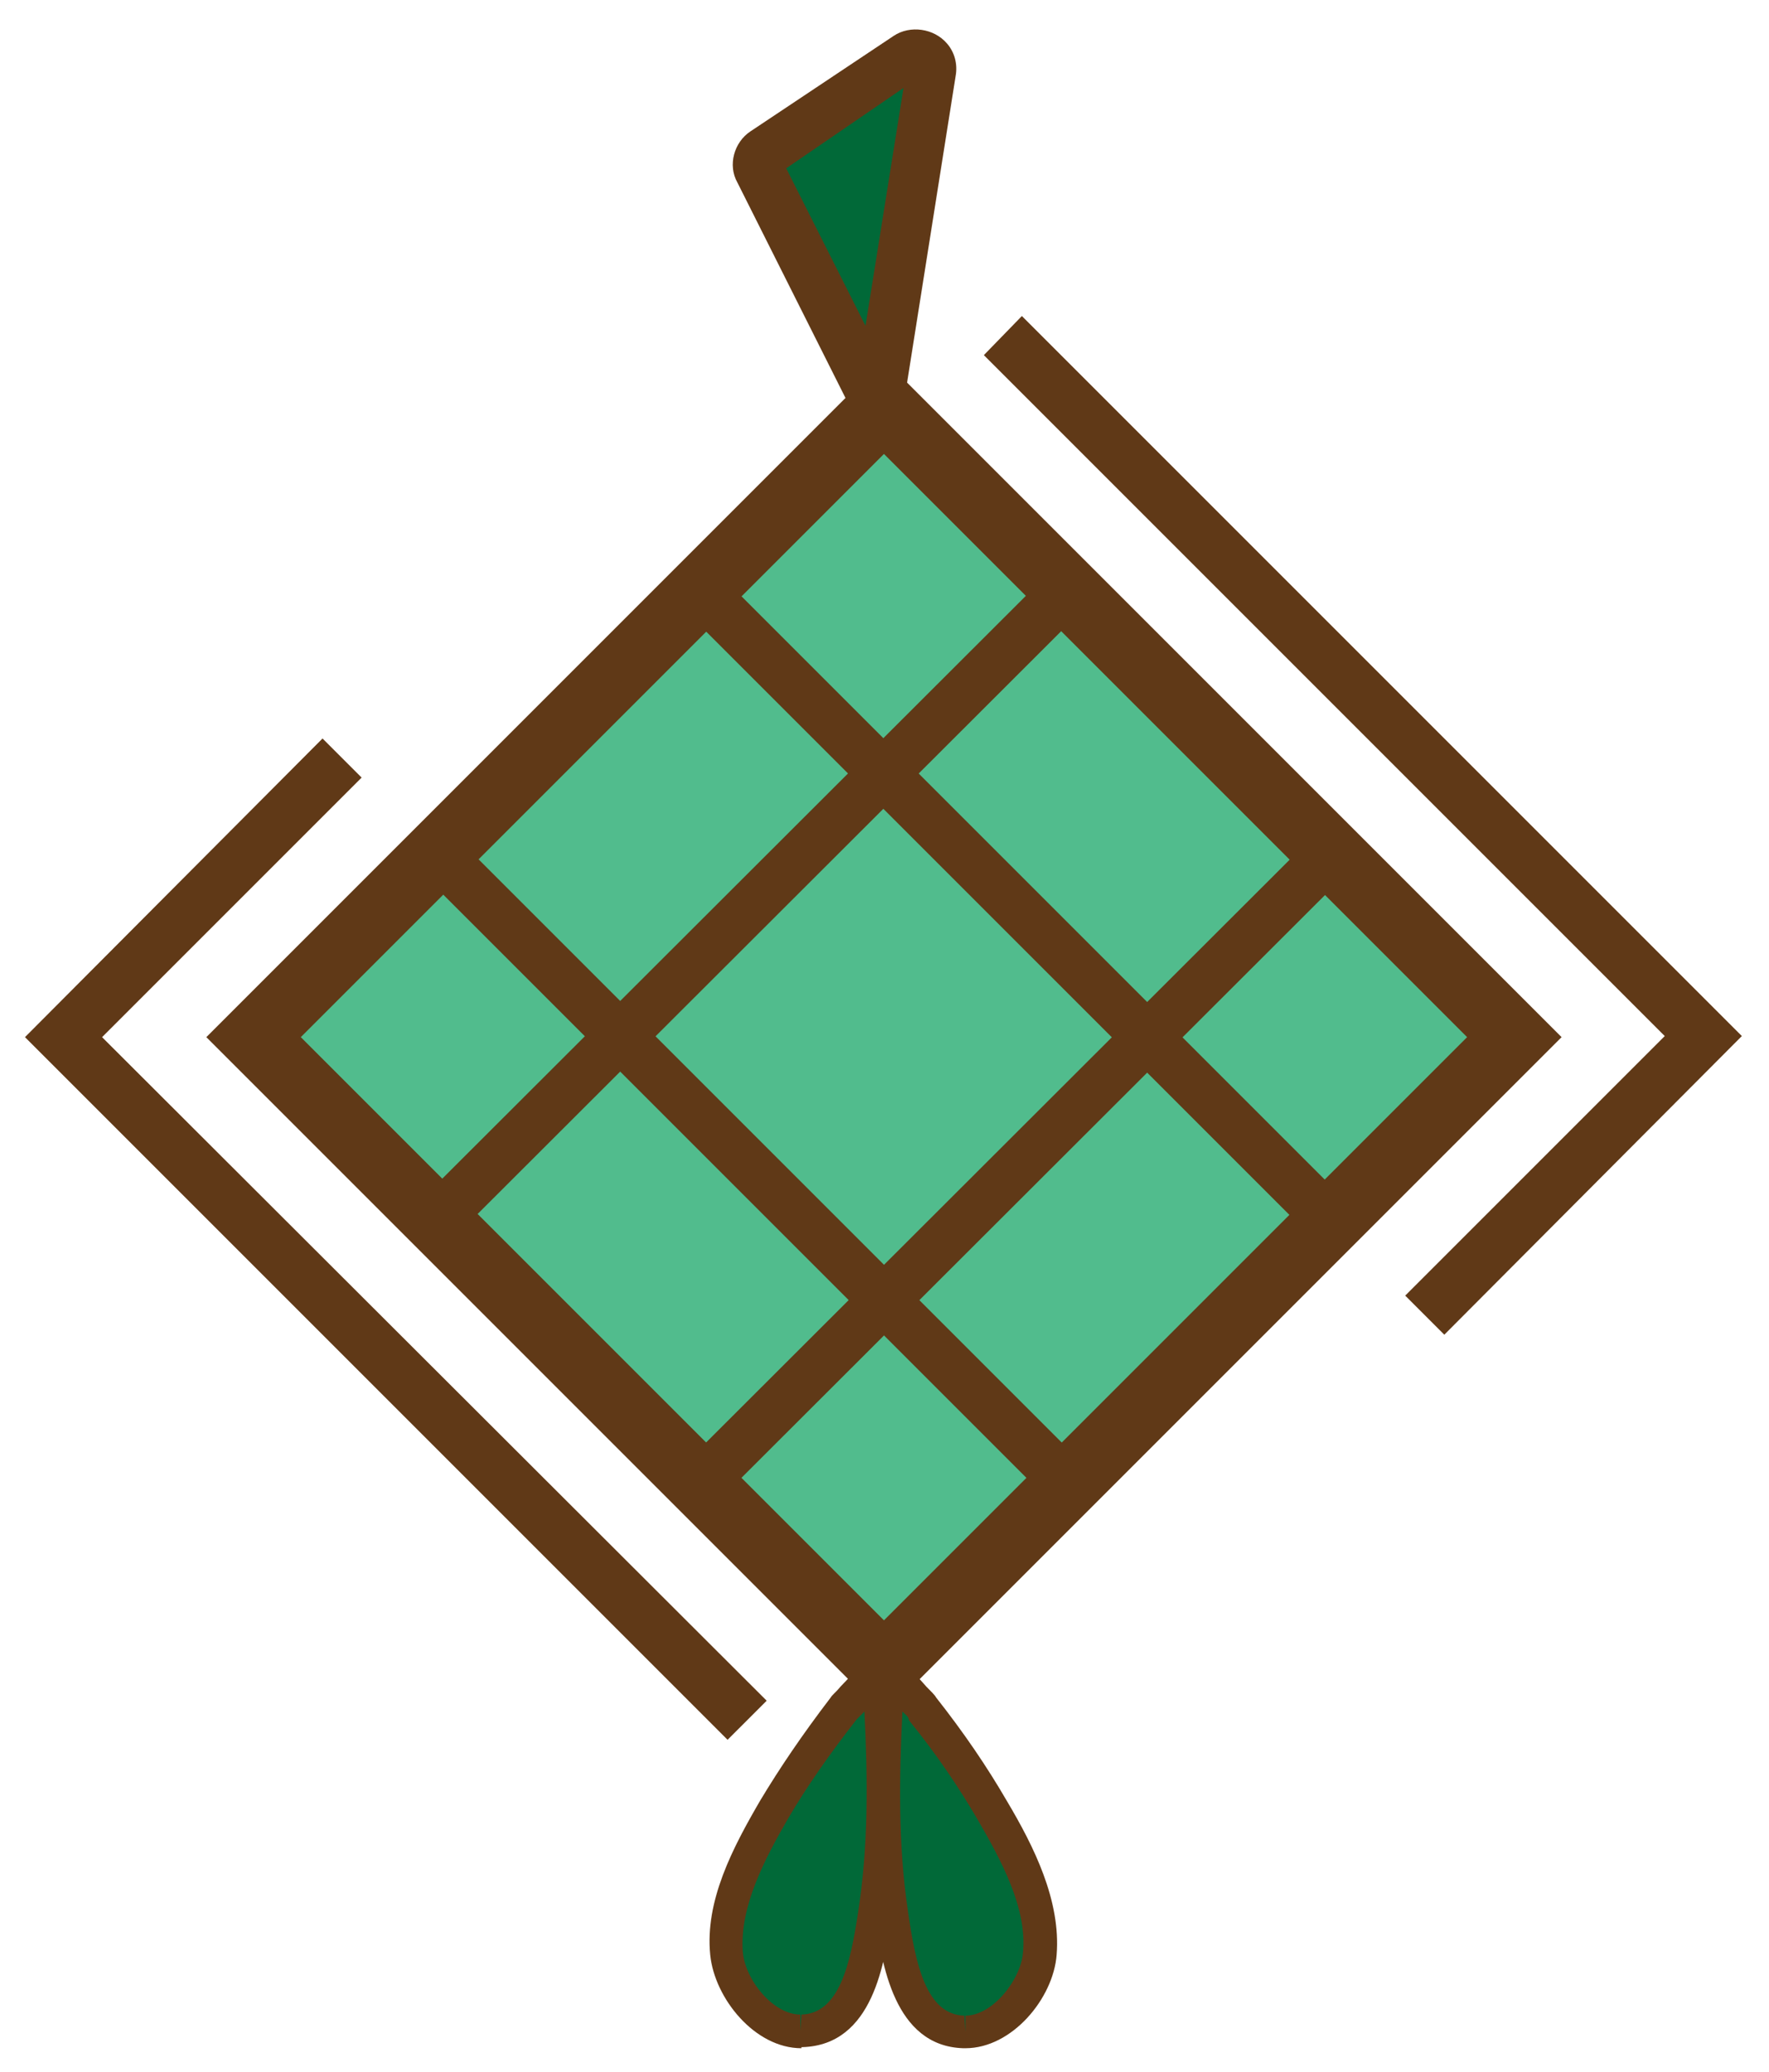
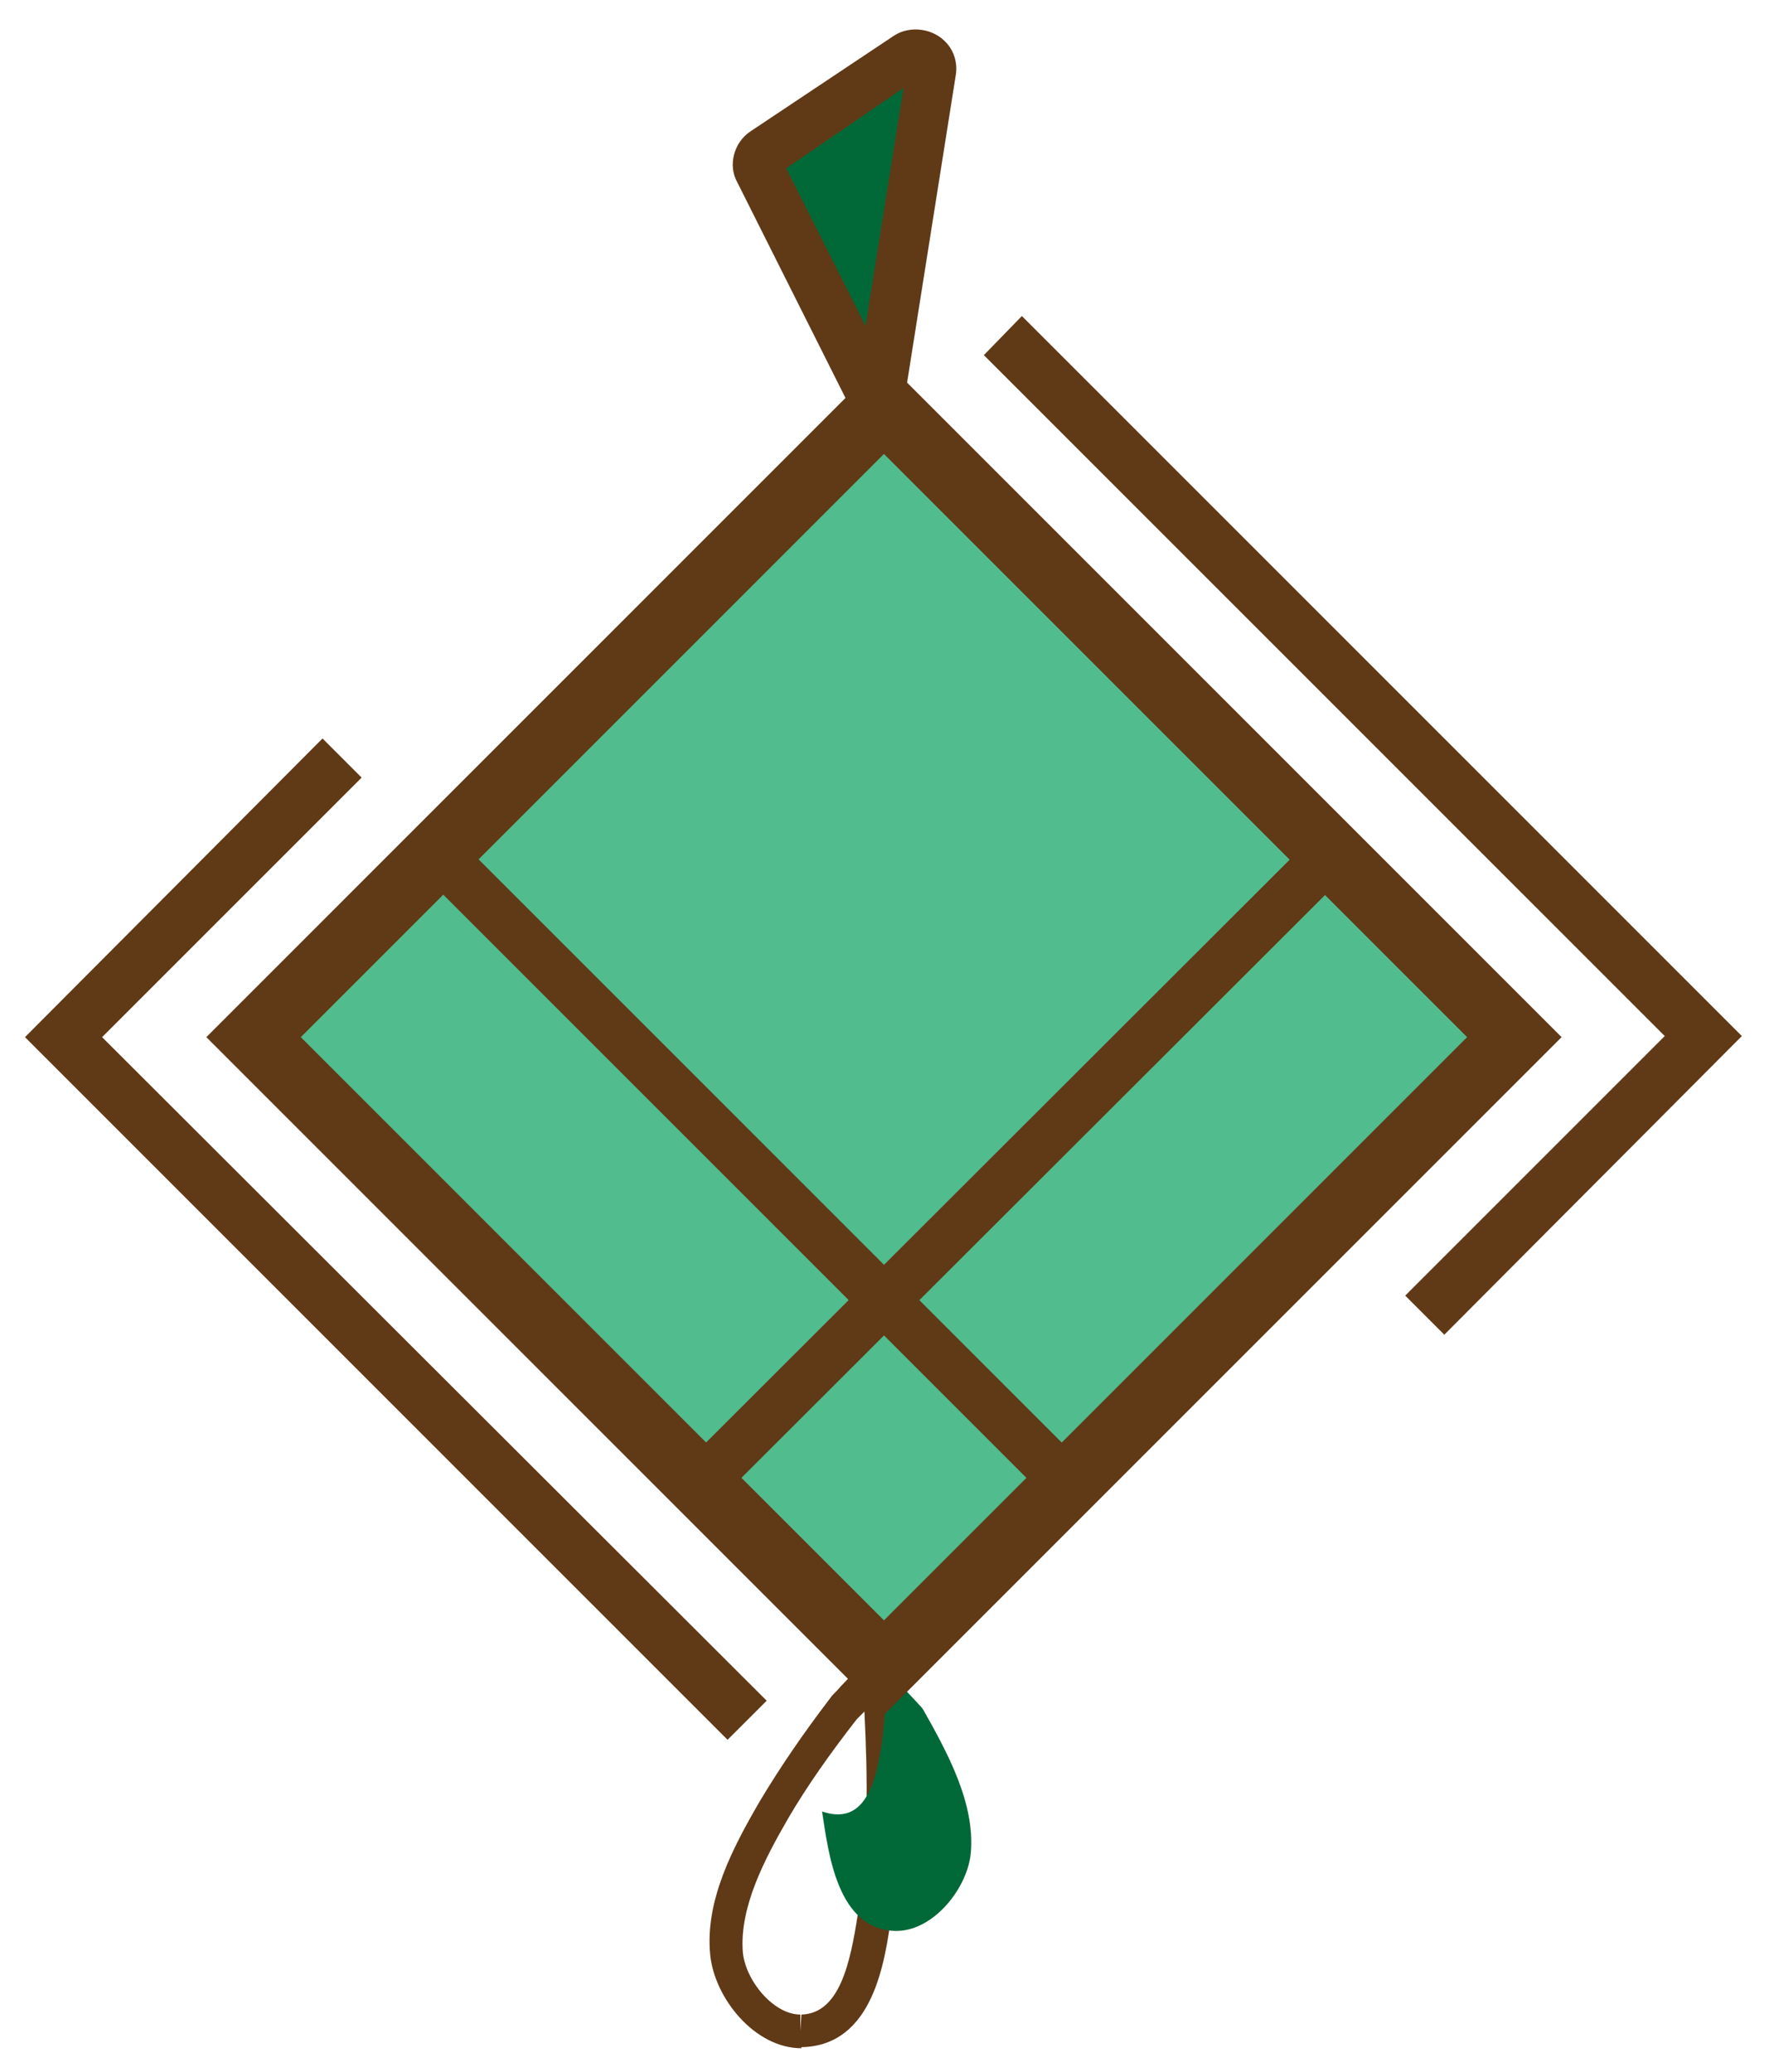
<svg xmlns="http://www.w3.org/2000/svg" version="1.1" id="Layer_1" x="0px" y="0px" viewBox="0 0 16.29 19.08" style="enable-background:new 0 0 16.29 19.08;" xml:space="preserve">
  <style type="text/css">
	.st0{fill:#016938;}
	.st1{fill:#603917;}
	.st2{fill:#51BC8D;}
	.st3{fill:#87B440;}
	.st4{fill:#71963E;}
	.st5{fill:none;}
	.st6{fill:#F27236;}
	.st7{fill:#E05A26;}
	.st8{fill:#61A5D3;}
	.st9{fill:#3B91CB;}
	.st10{fill:#569ED1;}
	.st11{fill:#D6D9DA;}
	.st12{fill:none;stroke:#221F1F;stroke-width:0.25;stroke-miterlimit:10;}
	.st13{fill:#D27829;}
	.st14{fill:#D88031;}
	.st15{fill:#CA7028;}
	.st16{fill:#F38E22;}
	.st17{fill:#D6DE23;}
	.st18{fill:#F79935;}
	.st19{fill:#F0AE60;}
	.st20{fill:#E8994B;}
	.st21{fill:#965934;}
	.st22{fill:#D84741;}
	.st23{fill:#E4594C;}
	.st24{opacity:0.45;fill:#26A9E0;}
	.st25{opacity:0.58;fill:#15A8E1;}
	.st26{fill:#6E9CD2;}
	.st27{fill:#231F20;}
	.st28{fill:#B0D587;}
	.st29{fill:#FFFFFF;}
</style>
  <g>
    <g>
      <path class="st0" d="M8.08,3.74l0.49-3.09c0.02-0.12-0.11-0.21-0.22-0.14L7.04,1.4C6.98,1.44,6.96,1.52,6.99,1.58L8.08,3.74z" />
      <path class="st1" d="M8.2,4.49L6.79,1.68C6.7,1.52,6.76,1.31,6.91,1.21l1.32-0.88C8.38,0.23,8.6,0.26,8.72,0.4    c0.07,0.08,0.1,0.19,0.08,0.3L8.2,4.49z M7.24,1.55L7.97,3l0.35-2.19L7.24,1.55z" />
    </g>
    <g>
-       <path class="st0" d="M8.09,15.35c0,0.07-0.28,0.33-0.32,0.39c-0.23,0.3-0.45,0.6-0.64,0.93c-0.22,0.39-0.48,0.86-0.44,1.32    c0.03,0.33,0.35,0.73,0.7,0.72c0.53-0.02,0.61-0.71,0.67-1.1C8.17,16.86,8.14,16.1,8.09,15.35z" />
      <path class="st1" d="M7.38,18.86c-0.43,0-0.8-0.46-0.84-0.86C6.49,17.5,6.75,17.01,7,16.58c0.18-0.3,0.39-0.61,0.65-0.95    c0.01-0.02,0.05-0.05,0.09-0.1c0.05-0.05,0.18-0.19,0.2-0.23l0.08,0.04l0.22-0.01l0,0l0,0v0c0.05,0.74,0.08,1.53-0.03,2.29    c-0.06,0.45-0.17,1.21-0.82,1.23H7.38z M7.96,15.76c-0.03,0.03-0.06,0.06-0.07,0.07c-0.25,0.32-0.46,0.62-0.63,0.91    c-0.22,0.38-0.45,0.82-0.42,1.23c0.02,0.26,0.28,0.58,0.53,0.58v0.15l0.01-0.15c0.35-0.01,0.45-0.47,0.52-0.93    C8,16.99,7.99,16.36,7.96,15.76z" />
    </g>
    <g>
-       <path class="st0" d="M8.18,15.35c0,0.07,0.28,0.33,0.32,0.39c0.23,0.3,0.45,0.6,0.64,0.93c0.22,0.39,0.48,0.86,0.44,1.32    c-0.03,0.33-0.35,0.73-0.7,0.72c-0.53-0.02-0.61-0.71-0.67-1.1C8.1,16.86,8.13,16.1,8.18,15.35z" />
-       <path class="st1" d="M8.89,18.86H8.87c-0.64-0.02-0.75-0.79-0.81-1.2c-0.11-0.8-0.08-1.59-0.03-2.33v0l0.15,0.01l0.15-0.04    c0.02,0.04,0.15,0.17,0.2,0.23c0.04,0.04,0.08,0.08,0.09,0.1c0.26,0.33,0.47,0.64,0.65,0.95c0.25,0.42,0.5,0.92,0.46,1.42    C9.7,18.4,9.32,18.86,8.89,18.86z M8.31,15.76c-0.03,0.6-0.04,1.23,0.05,1.83c0.07,0.5,0.17,0.96,0.52,0.97l0.01,0.15v-0.15    c0.25,0,0.51-0.33,0.53-0.58c0.04-0.41-0.2-0.85-0.42-1.23c-0.17-0.29-0.37-0.59-0.63-0.91C8.37,15.81,8.34,15.79,8.31,15.76    L8.31,15.76z" />
+       <path class="st0" d="M8.18,15.35c0,0.07,0.28,0.33,0.32,0.39c0.22,0.39,0.48,0.86,0.44,1.32    c-0.03,0.33-0.35,0.73-0.7,0.72c-0.53-0.02-0.61-0.71-0.67-1.1C8.1,16.86,8.13,16.1,8.18,15.35z" />
    </g>
    <g>
      <rect x="4.03" y="5.44" transform="matrix(0.707 -0.707 0.707 0.707 -4.368 8.549)" class="st2" width="8.21" height="8.21" />
      <path class="st1" d="M8.14,15.79L1.9,9.55l6.24-6.24l6.24,6.24L8.14,15.79z M2.77,9.55l5.37,5.37l5.37-5.37L8.14,4.18L2.77,9.55z" />
    </g>
    <polygon class="st1" points="6.7,16.02 0.23,9.55 2.97,6.8 3.33,7.16 0.94,9.55 7.06,15.66  " />
    <polygon class="st1" points="13.3,12.29 12.94,11.93 15.33,9.54 9.06,3.27 9.41,2.91 16.04,9.54  " />
    <g>
      <rect x="6.71" y="6.69" transform="matrix(0.707 -0.707 0.707 0.707 -5.584 8.06)" class="st1" width="0.46" height="8.17" />
-       <rect x="9.13" y="4.26" transform="matrix(0.707 -0.707 0.707 0.707 -3.161 9.062)" class="st1" width="0.46" height="8.17" />
    </g>
    <g>
      <rect x="5.25" y="10.53" transform="matrix(0.708 -0.707 0.707 0.708 -4.869 9.748)" class="st1" width="8.2" height="0.46" />
-       <rect x="2.82" y="8.1" transform="matrix(0.708 -0.707 0.707 0.708 -3.863 7.324)" class="st1" width="8.2" height="0.46" />
    </g>
  </g>
</svg>